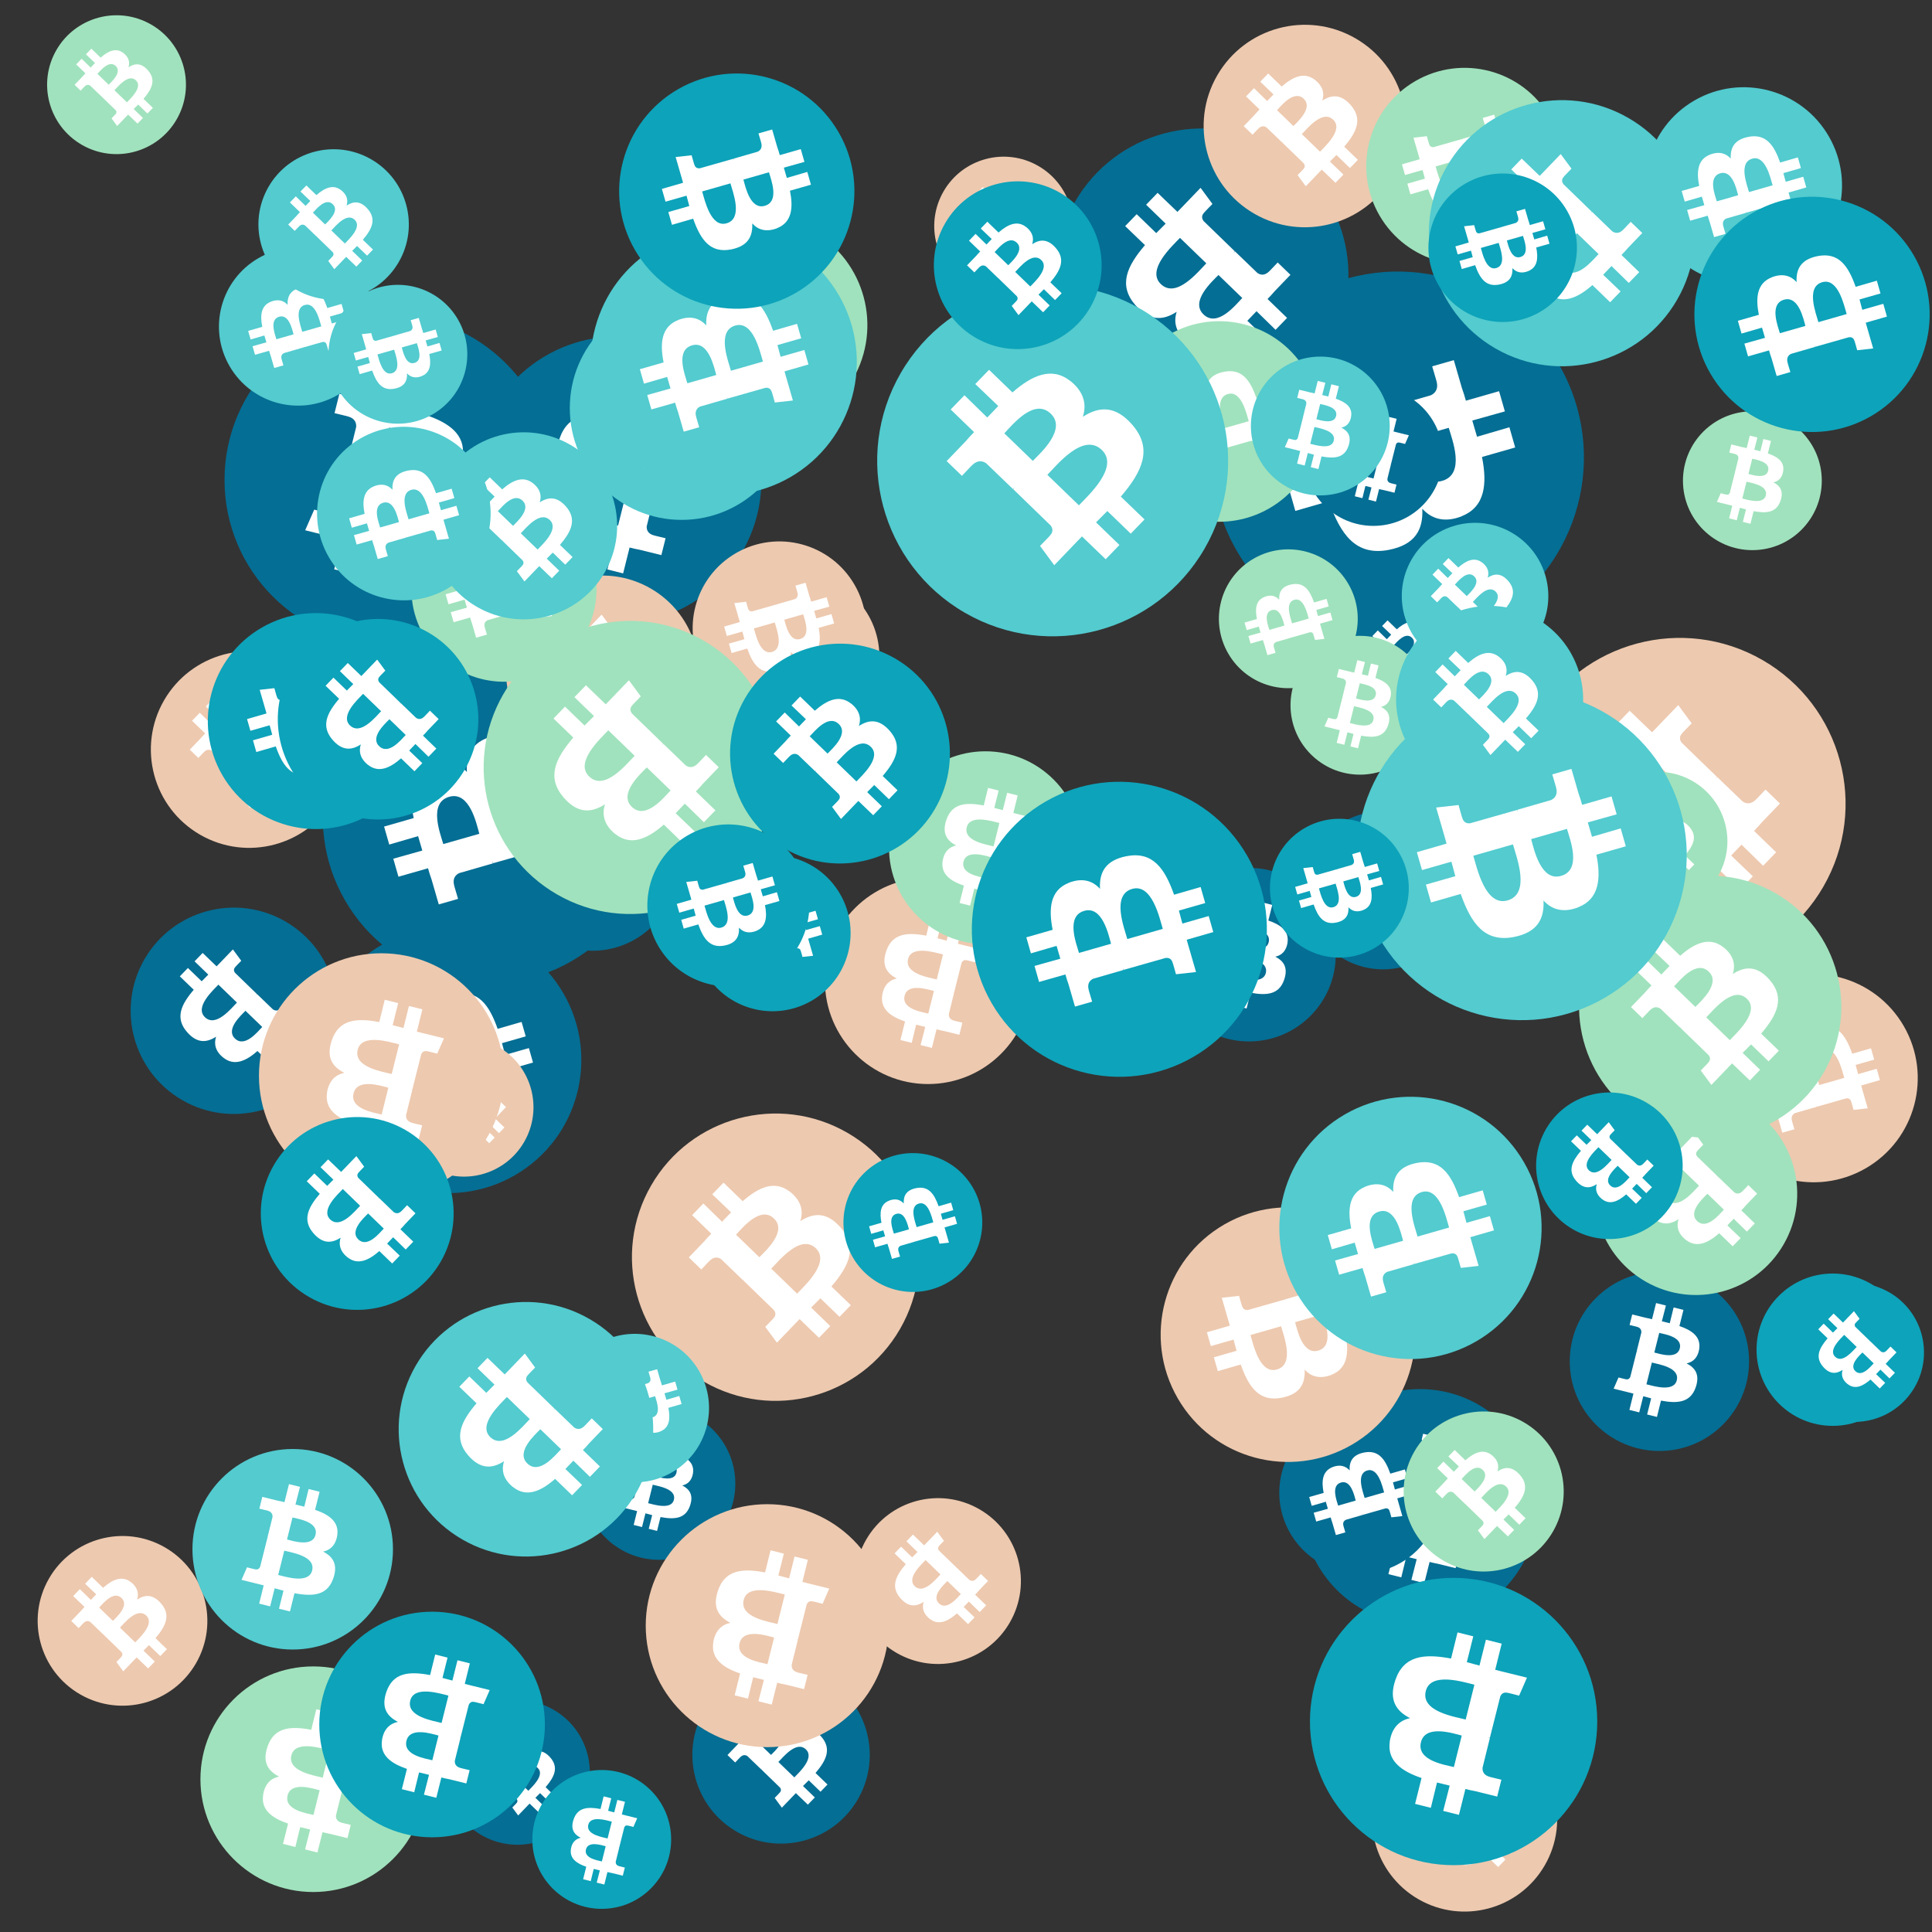
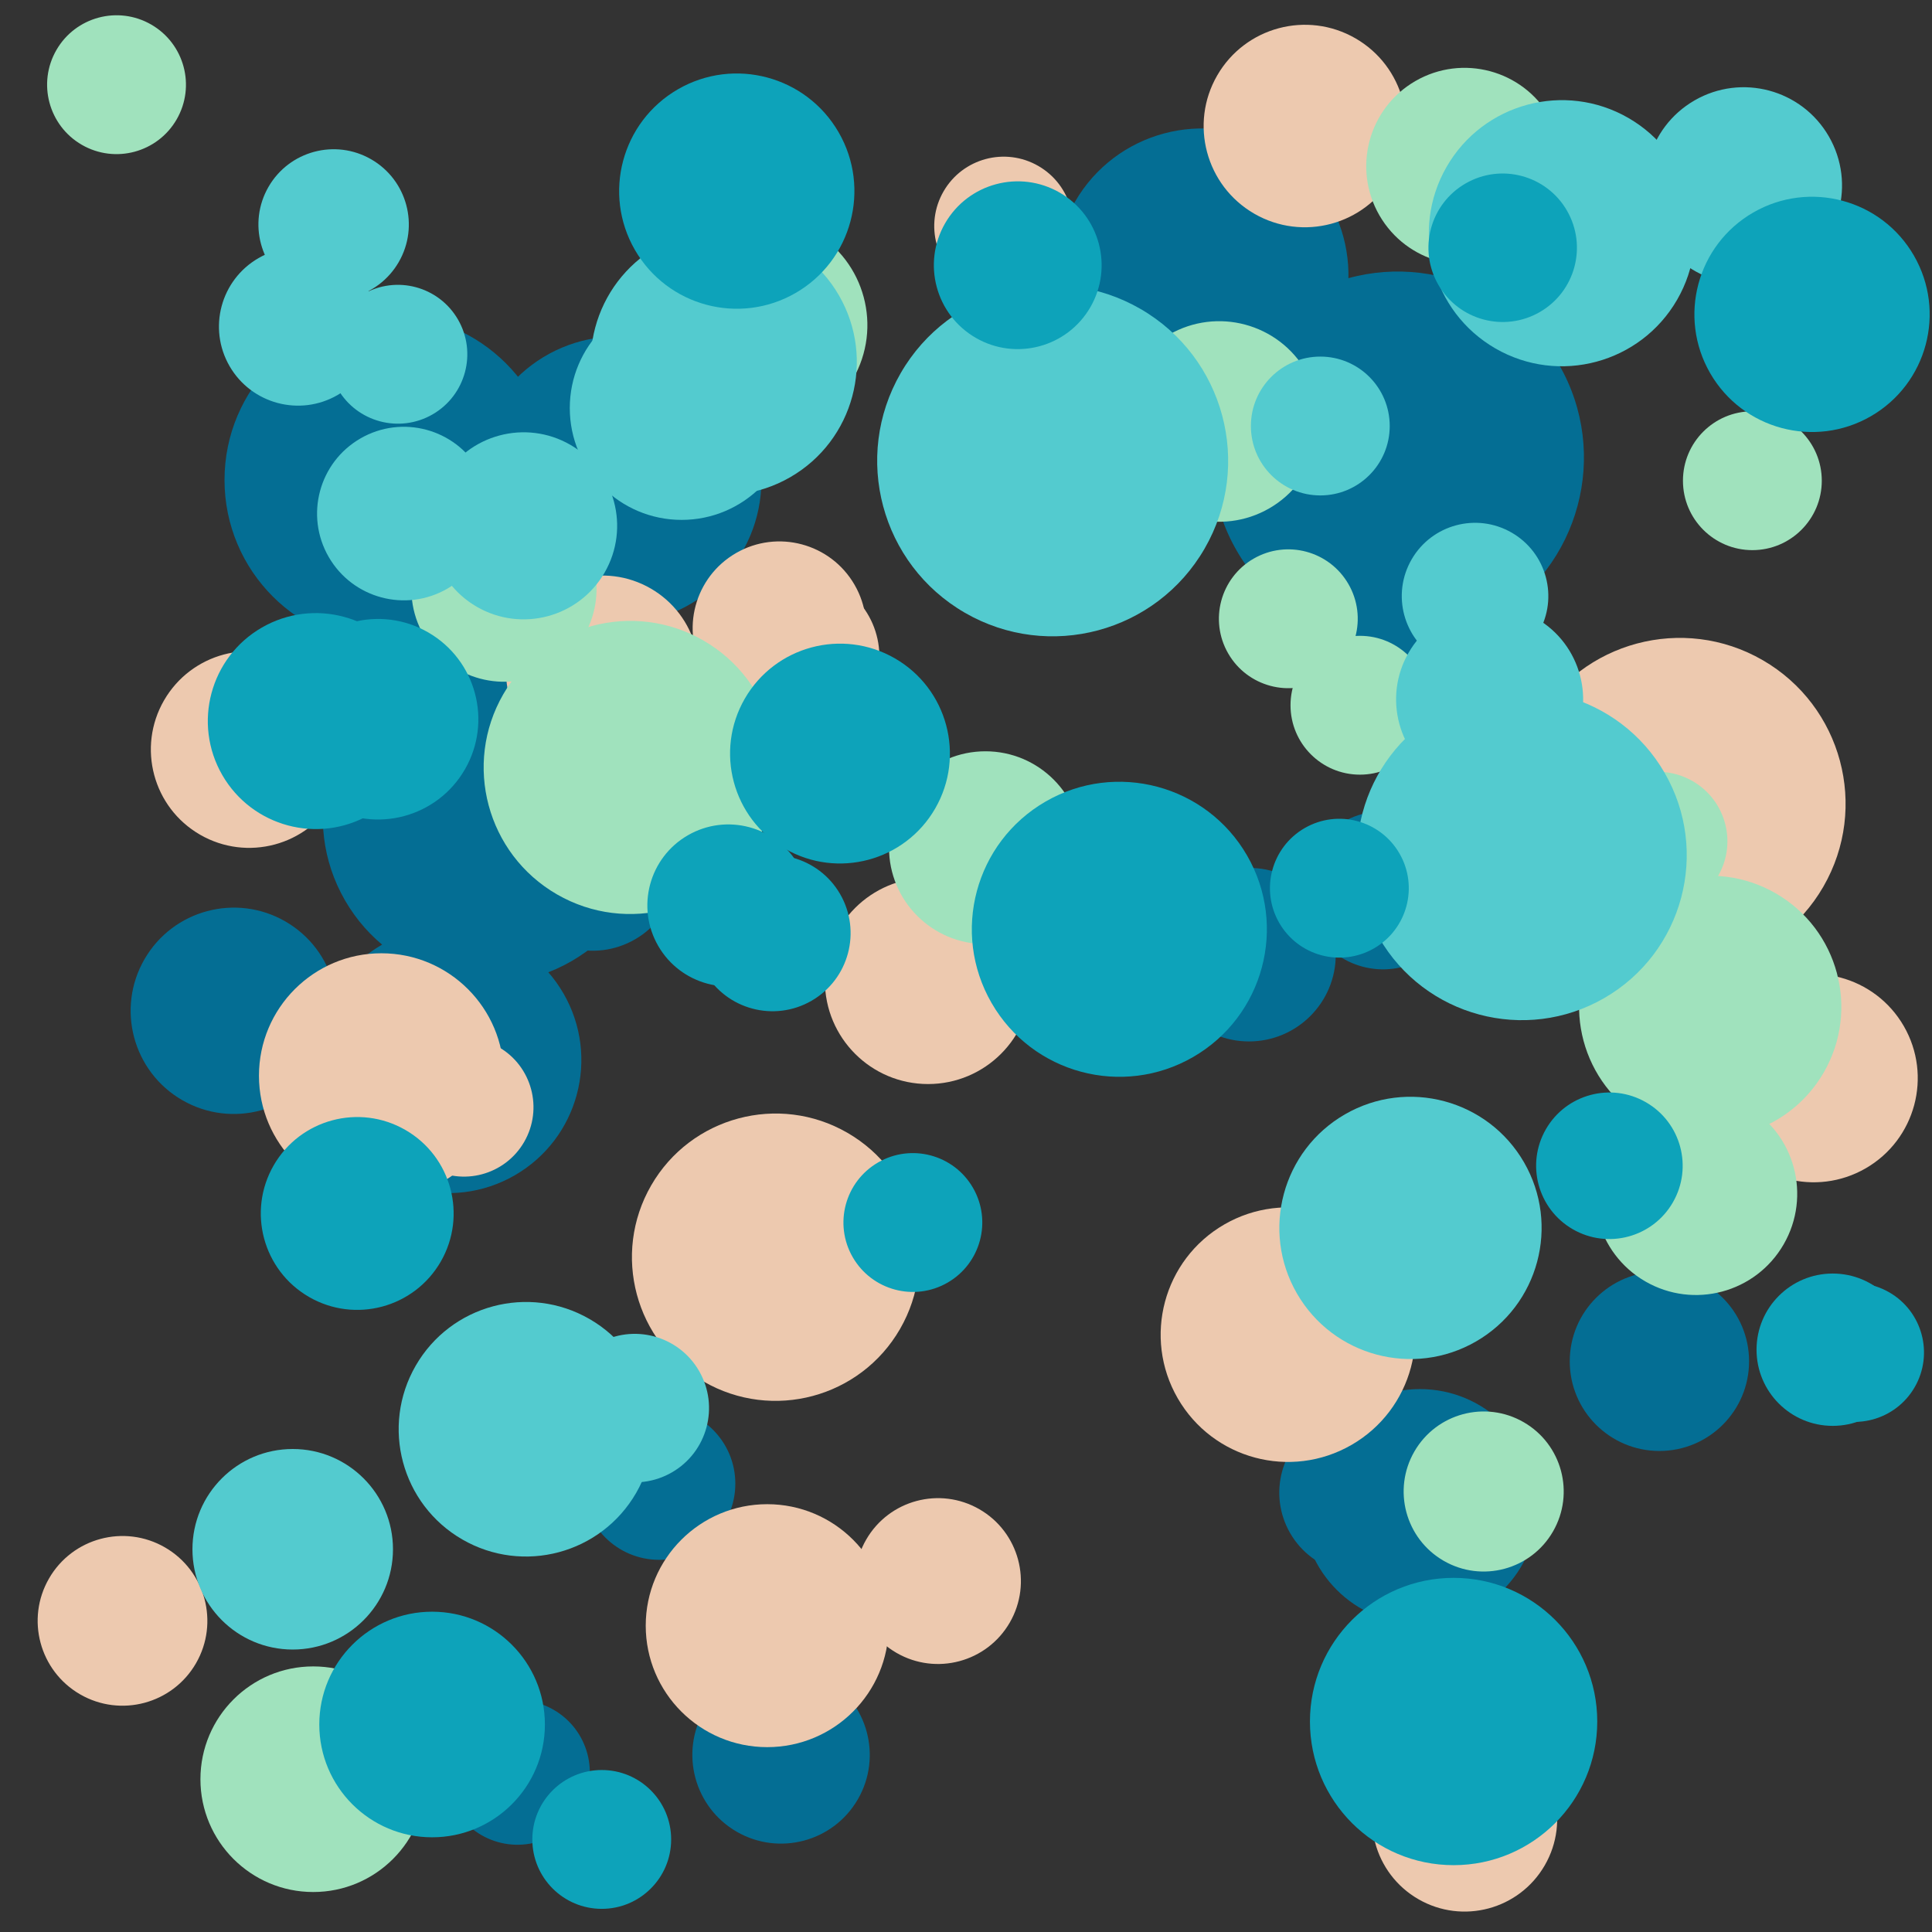
<svg xmlns="http://www.w3.org/2000/svg" viewBox="0 0 1024 1024">
  <rect x="0" y="0" width="1024" height="1024" fill="#333333" stroke="none" />
  <defs>
    <g id="asset1506" desc="Material Icons (Apache 2.0)/Logos/Bitcoin Logo">
-       <path d="M738 439 c10 -68 -42 -105 -113 -129 l23 -92 -56 -14 -22 90 c-15 -4 -30 -7 -45 -11 l23 -90 -56 -14 -23 92 c-12 -3 -24 -6 -36 -8 l0 0 -77 -19 -15 60 c0 0 42 10 41 10 23 6 27 21 26 33 l-26 105 c2 0 4 1 6 2 -2 0 -4 -1 -6 -1 l-37 147 c-3 7 -10 17 -26 13 1 1 -41 -10 -41 -10 l-28 64 73 18 c14 3 27 7 40 10 l-23 93 56 14 23 -92 c15 4 30 8 45 12 l-23 92 56 14 23 -93 c96 18 168 11 198 -76 24 -70 -1 -110 -52 -136 37 -8 64 -33 72 -82 l0 0 zm-128 180 c-17 70 -135 32 -173 23 l31 -124 c38 10 160 28 142 101 zm17 -181 c-16 63 -114 31 -145 23 l28 -112 c32 8 134 23 117 89 l0 0 z" />
-     </g>
+       </g>
    <g id="asset1506_coin">
      <circle cx="511" cy="511" r="511" />
      <use href="#asset1506" fill="#FFF" />
    </g>
    <g id="bitcoinArt141">
      <use href="#asset1506_coin" fill="#046E94" transform="translate(367,883) scale(0.092, 0.092) rotate(1380, 512, 512)" />
      <use href="#asset1506_coin" fill="#046E94" transform="translate(167,491) scale(0.138, 0.138) rotate(3120, 512, 512)" />
      <use href="#asset1506_coin" fill="#046E94" transform="translate(69,481) scale(0.107, 0.107) rotate(2640, 512, 512)" />
      <use href="#asset1506_coin" fill="#046E94" transform="translate(269,414) scale(0.088, 0.088) rotate(780, 512, 512)" />
      <use href="#asset1506_coin" fill="#046E94" transform="translate(251,178) scale(0.149, 0.149) rotate(1620, 512, 512)" />
      <use href="#asset1506_coin" fill="#046E94" transform="translate(642,144) scale(0.193, 0.193) rotate(3300, 512, 512)" />
      <use href="#asset1506_coin" fill="#046E94" transform="translate(309,746) scale(0.079, 0.079) rotate(1080, 512, 512)" />
      <use href="#asset1506_coin" fill="#046E94" transform="translate(616,460) scale(0.090, 0.090) rotate(1440, 512, 512)" />
      <use href="#asset1506_coin" fill="#046E94" transform="translate(841,426) scale(0.107, 0.107) rotate(1980, 512, 512)" />
      <use href="#asset1506_coin" fill="#046E94" transform="translate(236,901) scale(0.075, 0.075) rotate(660, 512, 512)" />
      <use href="#asset1506_coin" fill="#046E94" transform="translate(691,430) scale(0.082, 0.082) rotate(780, 512, 512)" />
      <use href="#asset1506_coin" fill="#046E94" transform="translate(171,345) scale(0.172, 0.172) rotate(2400, 512, 512)" />
      <use href="#asset1506_coin" fill="#046E94" transform="translate(119,167) scale(0.171, 0.171) rotate(0, 512, 512)" />
      <use href="#asset1506_coin" fill="#046E94" transform="translate(559,68) scale(0.152, 0.152) rotate(1920, 512, 512)" />
      <use href="#asset1506_coin" fill="#046E94" transform="translate(712,311) scale(0.072, 0.072) rotate(1740, 512, 512)" />
      <use href="#asset1506_coin" fill="#046E94" transform="translate(832,674) scale(0.093, 0.093) rotate(1080, 512, 512)" />
      <use href="#asset1506_coin" fill="#046E94" transform="translate(691,205) scale(0.072, 0.072) rotate(1620, 512, 512)" />
      <use href="#asset1506_coin" fill="#046E94" transform="translate(690,736) scale(0.122, 0.122) rotate(1260, 512, 512)" />
      <use href="#asset1506_coin" fill="#046E94" transform="translate(678,748) scale(0.084, 0.084) rotate(240, 512, 512)" />
      <use href="#asset1506_coin" fill="#EDC9AF" transform="translate(378,304) scale(0.086, 0.086) rotate(840, 512, 512)" />
      <use href="#asset1506_coin" fill="#EDC9AF" transform="translate(802,338) scale(0.172, 0.172) rotate(2280, 512, 512)" />
      <use href="#asset1506_coin" fill="#EDC9AF" transform="translate(20,814) scale(0.088, 0.088) rotate(1020, 512, 512)" />
      <use href="#asset1506_coin" fill="#EDC9AF" transform="translate(727,915) scale(0.096, 0.096) rotate(1920, 512, 512)" />
      <use href="#asset1506_coin" fill="#EDC9AF" transform="translate(495,83) scale(0.072, 0.072) rotate(840, 512, 512)" />
      <use href="#asset1506_coin" fill="#EDC9AF" transform="translate(342,797) scale(0.126, 0.126) rotate(1980, 512, 512)" />
      <use href="#asset1506_coin" fill="#EDC9AF" transform="translate(906,516) scale(0.108, 0.108) rotate(960, 512, 512)" />
      <use href="#asset1506_coin" fill="#EDC9AF" transform="translate(209,550) scale(0.072, 0.072) rotate(120, 512, 512)" />
      <use href="#asset1506_coin" fill="#EDC9AF" transform="translate(279,322) scale(0.078, 0.078) rotate(1980, 512, 512)" />
      <use href="#asset1506_coin" fill="#EDC9AF" transform="translate(268,305) scale(0.100, 0.100) rotate(120, 512, 512)" />
      <use href="#asset1506_coin" fill="#EDC9AF" transform="translate(335,590) scale(0.149, 0.149) rotate(660, 512, 512)" />
      <use href="#asset1506_coin" fill="#EDC9AF" transform="translate(367,287) scale(0.090, 0.090) rotate(1860, 512, 512)" />
      <use href="#asset1506_coin" fill="#EDC9AF" transform="translate(80,345) scale(0.102, 0.102) rotate(300, 512, 512)" />
      <use href="#asset1506_coin" fill="#EDC9AF" transform="translate(615,640) scale(0.132, 0.132) rotate(2940, 512, 512)" />
      <use href="#asset1506_coin" fill="#EDC9AF" transform="translate(353,75) scale(0.090, 0.090) rotate(1680, 512, 512)" />
      <use href="#asset1506_coin" fill="#EDC9AF" transform="translate(437,465) scale(0.107, 0.107) rotate(1260, 512, 512)" />
      <use href="#asset1506_coin" fill="#EDC9AF" transform="translate(453,794) scale(0.086, 0.086) rotate(1560, 512, 512)" />
      <use href="#asset1506_coin" fill="#EDC9AF" transform="translate(137,505) scale(0.127, 0.127) rotate(1620, 512, 512)" />
      <use href="#asset1506_coin" fill="#EDC9AF" transform="translate(638,13) scale(0.105, 0.105) rotate(1740, 512, 512)" />
      <use href="#asset1506_coin" fill="#A0E2BD" transform="translate(106,883) scale(0.117, 0.117) rotate(540, 512, 512)" />
      <use href="#asset1506_coin" fill="#A0E2BD" transform="translate(256,329) scale(0.152, 0.152) rotate(480, 512, 512)" />
      <use href="#asset1506_coin" fill="#A0E2BD" transform="translate(345,115) scale(0.112, 0.112) rotate(3000, 512, 512)" />
      <use href="#asset1506_coin" fill="#A0E2BD" transform="translate(800,385) scale(0.072, 0.072) rotate(3360, 512, 512)" />
      <use href="#asset1506_coin" fill="#A0E2BD" transform="translate(845,579) scale(0.105, 0.105) rotate(3360, 512, 512)" />
      <use href="#asset1506_coin" fill="#A0E2BD" transform="translate(354,101) scale(0.072, 0.072) rotate(480, 512, 512)" />
      <use href="#asset1506_coin" fill="#A0E2BD" transform="translate(837,464) scale(0.136, 0.136) rotate(300, 512, 512)" />
      <use href="#asset1506_coin" fill="#A0E2BD" transform="translate(744,748) scale(0.083, 0.083) rotate(1740, 512, 512)" />
      <use href="#asset1506_coin" fill="#A0E2BD" transform="translate(684,337) scale(0.072, 0.072) rotate(360, 512, 512)" />
      <use href="#asset1506_coin" fill="#A0E2BD" transform="translate(593,170) scale(0.104, 0.104) rotate(1320, 512, 512)" />
      <use href="#asset1506_coin" fill="#A0E2BD" transform="translate(25,8) scale(0.072, 0.072) rotate(1740, 512, 512)" />
      <use href="#asset1506_coin" fill="#A0E2BD" transform="translate(218,263) scale(0.096, 0.096) rotate(960, 512, 512)" />
      <use href="#asset1506_coin" fill="#A0E2BD" transform="translate(892,218) scale(0.072, 0.072) rotate(1440, 512, 512)" />
      <use href="#asset1506_coin" fill="#A0E2BD" transform="translate(700,643) scale(0.072, 0.072) rotate(2280, 512, 512)" />
      <use href="#asset1506_coin" fill="#A0E2BD" transform="translate(842,409) scale(0.072, 0.072) rotate(1740, 512, 512)" />
      <use href="#asset1506_coin" fill="#A0E2BD" transform="translate(756,438) scale(0.074, 0.074) rotate(2160, 512, 512)" />
      <use href="#asset1506_coin" fill="#A0E2BD" transform="translate(724,36) scale(0.102, 0.102) rotate(420, 512, 512)" />
      <use href="#asset1506_coin" fill="#A0E2BD" transform="translate(471,398) scale(0.100, 0.100) rotate(1980, 512, 512)" />
      <use href="#asset1506_coin" fill="#A0E2BD" transform="translate(646,291) scale(0.072, 0.072) rotate(960, 512, 512)" />
      <use href="#asset1506_coin" fill="#53CBCF" transform="translate(678,581) scale(0.136, 0.136) rotate(3120, 512, 512)" />
      <use href="#asset1506_coin" fill="#53CBCF" transform="translate(514,165) scale(0.078, 0.078) rotate(1740, 512, 512)" />
      <use href="#asset1506_coin" fill="#53CBCF" transform="translate(228,229) scale(0.097, 0.097) rotate(660, 512, 512)" />
      <use href="#asset1506_coin" fill="#53CBCF" transform="translate(116,131) scale(0.082, 0.082) rotate(600, 512, 512)" />
      <use href="#asset1506_coin" fill="#53CBCF" transform="translate(302,157) scale(0.116, 0.116) rotate(3240, 512, 512)" />
      <use href="#asset1506_coin" fill="#53CBCF" transform="translate(719,366) scale(0.171, 0.171) rotate(1500, 512, 512)" />
      <use href="#asset1506_coin" fill="#53CBCF" transform="translate(137,79) scale(0.078, 0.078) rotate(1380, 512, 512)" />
      <use href="#asset1506_coin" fill="#53CBCF" transform="translate(757,53) scale(0.138, 0.138) rotate(1560, 512, 512)" />
      <use href="#asset1506_coin" fill="#53CBCF" transform="translate(743,277) scale(0.076, 0.076) rotate(1380, 512, 512)" />
      <use href="#asset1506_coin" fill="#53CBCF" transform="translate(740,321) scale(0.097, 0.097) rotate(1020, 512, 512)" />
      <use href="#asset1506_coin" fill="#53CBCF" transform="translate(313,121) scale(0.138, 0.138) rotate(1320, 512, 512)" />
      <use href="#asset1506_coin" fill="#53CBCF" transform="translate(663,189) scale(0.072, 0.072) rotate(3240, 512, 512)" />
      <use href="#asset1506_coin" fill="#53CBCF" transform="translate(465,151) scale(0.182, 0.182) rotate(3540, 512, 512)" />
      <use href="#asset1506_coin" fill="#53CBCF" transform="translate(174,151) scale(0.072, 0.072) rotate(1500, 512, 512)" />
      <use href="#asset1506_coin" fill="#53CBCF" transform="translate(297,707) scale(0.077, 0.077) rotate(1500, 512, 512)" />
      <use href="#asset1506_coin" fill="#53CBCF" transform="translate(102,768) scale(0.104, 0.104) rotate(2520, 512, 512)" />
      <use href="#asset1506_coin" fill="#53CBCF" transform="translate(872,46) scale(0.102, 0.102) rotate(240, 512, 512)" />
      <use href="#asset1506_coin" fill="#53CBCF" transform="translate(168,226) scale(0.090, 0.090) rotate(2760, 512, 512)" />
      <use href="#asset1506_coin" fill="#53CBCF" transform="translate(211,690) scale(0.132, 0.132) rotate(3000, 512, 512)" />
      <use href="#asset1506_coin" fill="#0DA3BA" transform="translate(898,104) scale(0.122, 0.122) rotate(1320, 512, 512)" />
      <use href="#asset1506_coin" fill="#0DA3BA" transform="translate(368,453) scale(0.081, 0.081) rotate(1680, 512, 512)" />
      <use href="#asset1506_coin" fill="#0DA3BA" transform="translate(814,579) scale(0.076, 0.076) rotate(1560, 512, 512)" />
      <use href="#asset1506_coin" fill="#0DA3BA" transform="translate(110,325) scale(0.112, 0.112) rotate(1140, 512, 512)" />
      <use href="#asset1506_coin" fill="#0DA3BA" transform="translate(169,854) scale(0.117, 0.117) rotate(180, 512, 512)" />
      <use href="#asset1506_coin" fill="#0DA3BA" transform="translate(447,611) scale(0.072, 0.072) rotate(2760, 512, 512)" />
      <use href="#asset1506_coin" fill="#0DA3BA" transform="translate(931,675) scale(0.079, 0.079) rotate(1800, 512, 512)" />
      <use href="#asset1506_coin" fill="#0DA3BA" transform="translate(387,341) scale(0.114, 0.114) rotate(1740, 512, 512)" />
      <use href="#asset1506_coin" fill="#0DA3BA" transform="translate(515,414) scale(0.153, 0.153) rotate(600, 512, 512)" />
      <use href="#asset1506_coin" fill="#0DA3BA" transform="translate(694,836) scale(0.149, 0.149) rotate(1260, 512, 512)" />
      <use href="#asset1506_coin" fill="#0DA3BA" transform="translate(757,92) scale(0.077, 0.077) rotate(1860, 512, 512)" />
      <use href="#asset1506_coin" fill="#0DA3BA" transform="translate(138,592) scale(0.100, 0.100) rotate(1200, 512, 512)" />
      <use href="#asset1506_coin" fill="#0DA3BA" transform="translate(946,680) scale(0.072, 0.072) rotate(1560, 512, 512)" />
      <use href="#asset1506_coin" fill="#0DA3BA" transform="translate(282,938) scale(0.072, 0.072) rotate(540, 512, 512)" />
      <use href="#asset1506_coin" fill="#0DA3BA" transform="translate(673,434) scale(0.072, 0.072) rotate(2220, 512, 512)" />
      <use href="#asset1506_coin" fill="#0DA3BA" transform="translate(343,437) scale(0.084, 0.084) rotate(3300, 512, 512)" />
      <use href="#asset1506_coin" fill="#0DA3BA" transform="translate(147,328) scale(0.104, 0.104) rotate(1920, 512, 512)" />
      <use href="#asset1506_coin" fill="#0DA3BA" transform="translate(328,39) scale(0.122, 0.122) rotate(2220, 512, 512)" />
      <use href="#asset1506_coin" fill="#0DA3BA" transform="translate(495,96) scale(0.087, 0.087) rotate(2100, 512, 512)" />
    </g>
  </defs>
  <use href="#bitcoinArt141" />
</svg>